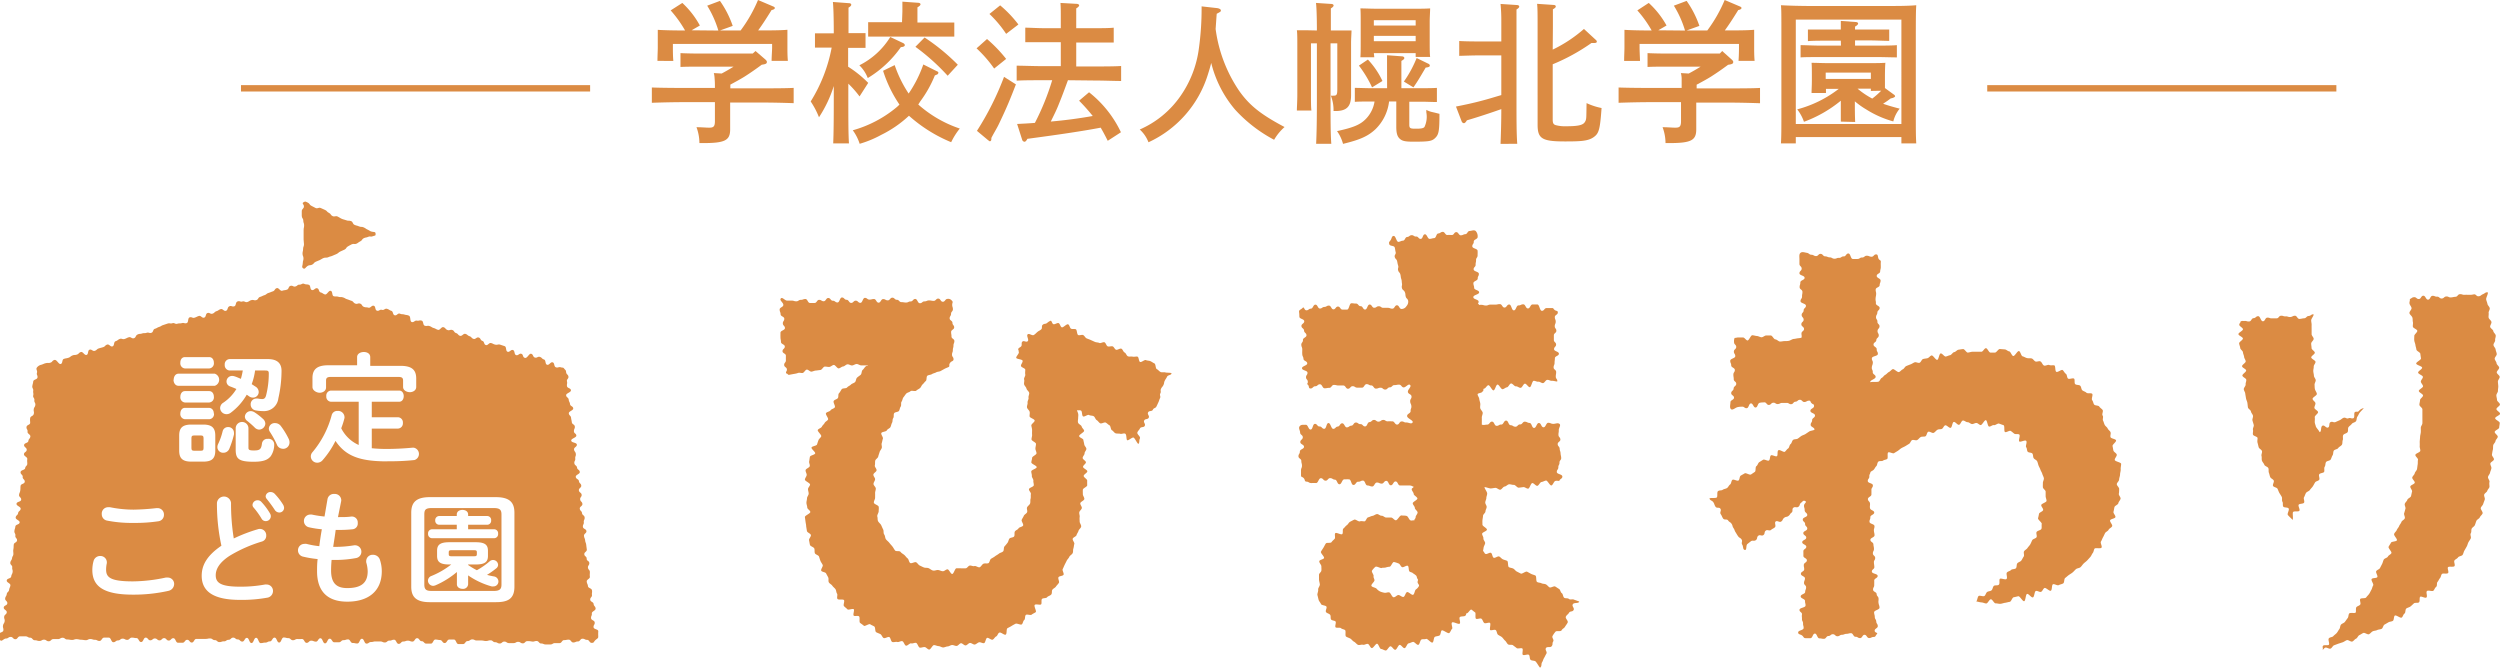
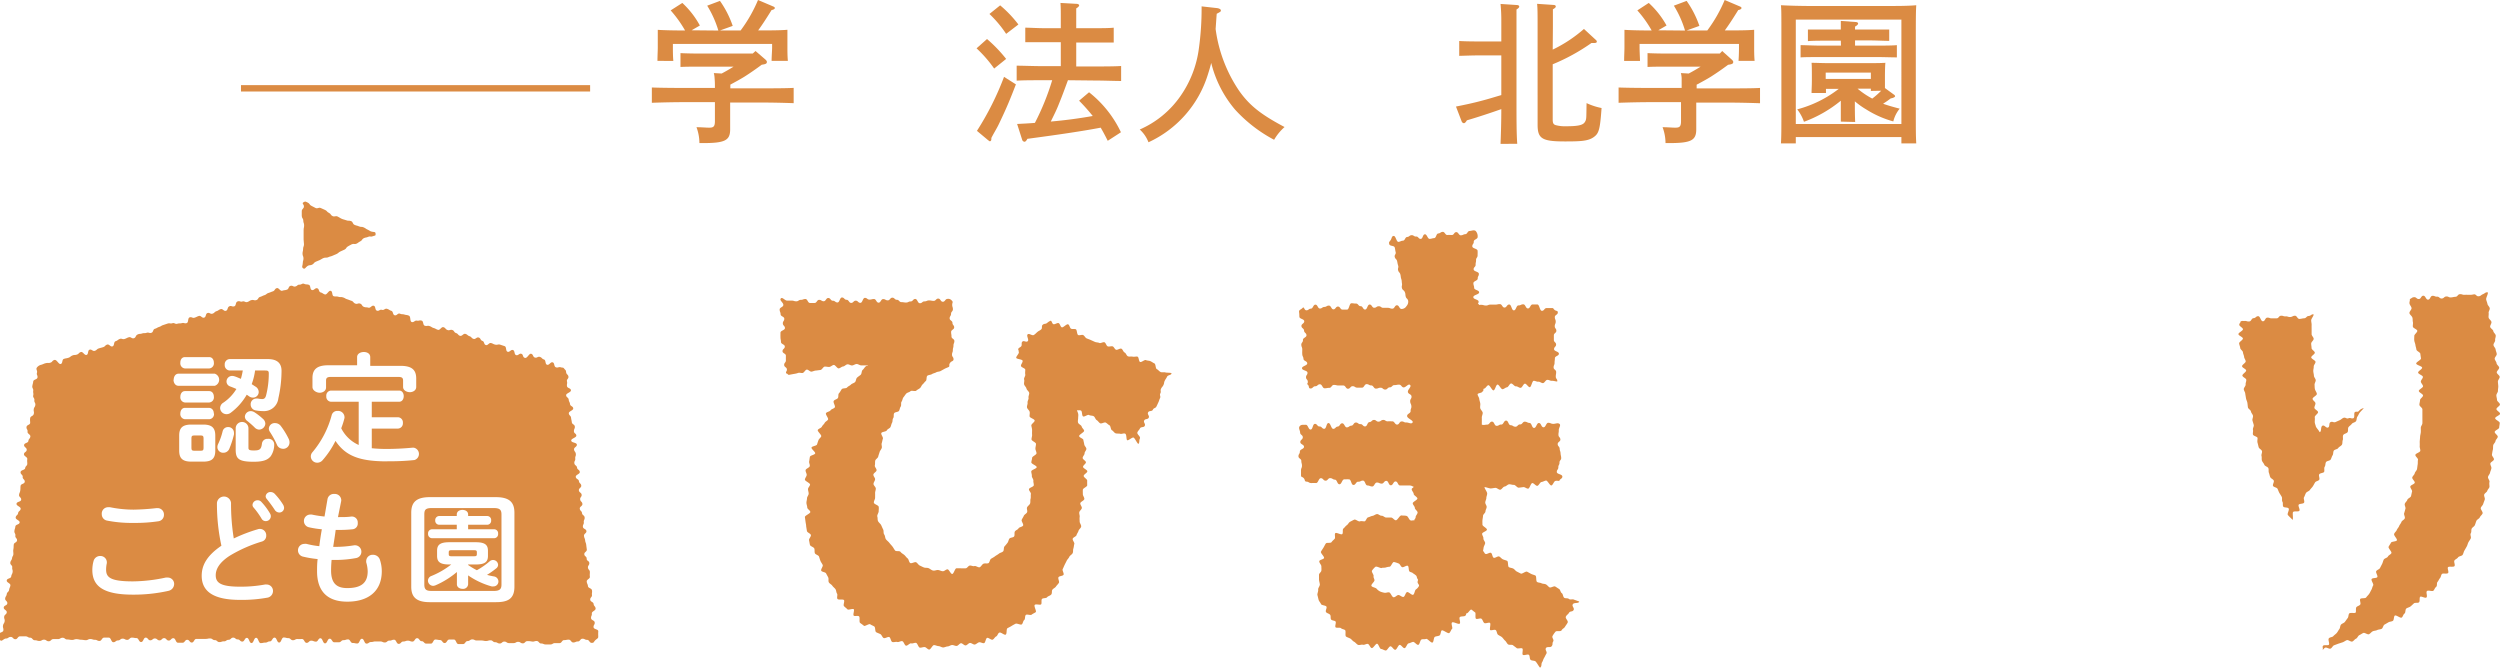
<svg xmlns="http://www.w3.org/2000/svg" viewBox="0 0 392.04 104.69">
  <g fill="#db8b43">
    <path class="cls-1" d="M118.48,8,120,9.31c.19.17.26.29.26.39,0,.26-.14.36-.81.45-.87.65-1.76,1.27-2.67,1.85-.74.46-1.49.86-2.25,1.27v.58h5.16c1.51,0,3.55,0,4.77-.07v2.4c-1.27-.05-3.31-.1-4.77-.1h-5.19V17.4c0,.43,0,1,0,1.83,0,.48,0,.84,0,1.05,0,1.75-.81,2.16-4.29,2.16h-.53a7.23,7.23,0,0,0-.46-2.49c.92,0,1.4.07,2,.07s.89-.12.89-1v-3H107c-1.32,0-3.48.05-4.78.1v-2.4c1.25.05,3.41.07,4.78.07h5.11c0-.51,0-1-.05-1.51a3.78,3.78,0,0,0-.12-.82l1.23.07c.62-.33,1.25-.69,1.87-1.08h-5c-1,0-2.42,0-3.33.05V8.33c.91.05,2.32.07,3.33.07h8Zm-5.83-3.21A16.22,16.22,0,0,0,110.9.89l2-.75a15.36,15.36,0,0,1,2,3.92l-2,.72h3.24A22.5,22.5,0,0,0,118.87,0l2.35,1c.19.07.29.17.29.26s-.15.27-.51.31c-1,1.61-1.53,2.4-2.11,3.2h.51c1.17,0,3,0,4.08-.1,0,.86,0,1.32,0,1.82v.94c0,.6,0,1.32.07,2.11H121c0-.69.08-1.56.08-2.11V6.89H105.52v.55c0,.55,0,1.42.07,2.11H103.1c0-.79.05-1.51.05-2.11V6.5c0-.5,0-.93,0-1.82,1.06.07,2.69.1,4.28.1a18.42,18.42,0,0,0-2.26-3.15L107,.46A13.76,13.76,0,0,1,109.75,4l-1.3.75Z" />
-     <path class="cls-1" d="M133,10.46A17.49,17.49,0,0,1,136.15,13l-1.36,2.12a16,16,0,0,0-1.76-2v2.37c0,3.15,0,5.48.1,7h-2.47c.07-1.56.09-3.91.09-7V13.49a19.67,19.67,0,0,1-2.32,4.9,12.75,12.75,0,0,0-1.3-2.48,24.58,24.58,0,0,0,3.29-8.45h-.72c-.63,0-1.39,0-1.9,0V5.23c.53,0,1.39,0,1.9,0h1.05c0-2.66-.07-4.32-.14-4.92l2.52.19c.22,0,.36.1.36.24s-.12.27-.43.46c0,.69,0,.81,0,4h.77c.51,0,1.37,0,1.9,0V7.51c-.51,0-1.25,0-1.9,0H133Zm11,5.93a18.81,18.81,0,0,0,6.51,3.77,10.48,10.48,0,0,0-1.35,2.14,23.11,23.11,0,0,1-6.62-4.15,17.85,17.85,0,0,1-4.35,3,16.66,16.66,0,0,1-3.38,1.4,7.32,7.32,0,0,0-1.08-2.12,18.48,18.48,0,0,0,6.86-3.6c.17-.14.31-.28.46-.43a20.27,20.27,0,0,1-2.57-5.3l1.82-.89a19.15,19.15,0,0,0,2.19,4.46,19.23,19.23,0,0,0,2.3-4.56l2,1c.32.15.36.17.36.29a.33.33,0,0,1-.21.29l-.34.14a18.37,18.37,0,0,1-2.28,4.06ZM141.51,6.7c.24.09.38.24.38.38s-.17.29-.62.31a17.12,17.12,0,0,1-5.19,4.85,5.59,5.59,0,0,0-1.32-2,12,12,0,0,0,4.85-4.44Zm0-4.9c0-.65,0-1.18,0-1.54l2.38.17c.29,0,.46.1.46.24s-.15.29-.48.48V3.53h2.93c.91,0,2.16,0,2.85,0V5.74c-.72,0-2.06,0-2.85,0H139c-.79,0-2.14,0-2.86,0V3.48c.7,0,1.95,0,2.86,0h2.45Zm3.48,4.08a31.94,31.94,0,0,1,5.21,4.27l-1.59,1.73a33.37,33.37,0,0,0-5.06-4.54Z" />
    <path class="cls-1" d="M154.78,6.12a22,22,0,0,1,3,3.12l-1.88,1.51a19.87,19.87,0,0,0-2.76-3.17Zm4.53,7.11c-.89,2.32-1.46,3.69-2.54,5.95-.29.62-.36.74-1,1.87-.12.24-.22.38-.31.6v.17c0,.19-.1.33-.22.33s-.14-.07-.34-.21l-1.7-1.42a45.11,45.11,0,0,0,4.25-8.47ZM156.84.84a18.41,18.41,0,0,1,2.86,3l-1.92,1.47a18,18,0,0,0-2.62-3.12Zm10.63,11.74c-.45,1.22-.89,2.44-1.39,3.65-.38,1-.84,1.89-1.3,2.83,2.19-.19,4.4-.48,6.58-.87a29.87,29.87,0,0,0-2.14-2.4l1.56-1.32a17.48,17.48,0,0,1,5,6.27l-2.07,1.34c-.38-.77-.74-1.44-1.1-2.06-2.91.55-6.48,1.08-11.5,1.75-.17.34-.33.46-.45.46a.43.43,0,0,1-.36-.29l-.8-2.5c.94-.05,1.85-.09,2.79-.17A39,39,0,0,0,165,12.58h-1.73c-1.24,0-2.8,0-3.84.07V10.3c1,0,2.6.07,3.84.07h3.08V6.62h-2.69c-.79,0-2.14,0-2.88,0V4.34c.72,0,1.94.08,2.88.08h2.69V2.66c0-1.08,0-1.39-.05-2.2l2.49.14c.27,0,.44.12.44.24s-.15.29-.46.48v3.1h3c.94,0,2.16,0,2.88-.08V6.67c-.74,0-2.09,0-2.88,0h-3v3.75H172c1.1,0,2.78,0,3.81-.07v2.35c-1,0-2.71-.07-3.81-.07Z" />
    <path class="cls-1" d="M190.85,1.27c.36.05.6.19.6.36s0,.19-.65.53c-.07.91-.12,1.68-.17,2.4a22.55,22.55,0,0,0,3.68,9.67c1.63,2.31,3.41,3.72,7.13,5.69a8.12,8.12,0,0,0-1.64,2,22.54,22.54,0,0,1-6.12-4.73,17.93,17.93,0,0,1-3.74-7.32c-.15.58-.31,1.15-.53,1.83a17.32,17.32,0,0,1-9.31,10.61,5.19,5.19,0,0,0-1.37-2A15.12,15.12,0,0,0,185.16,15,16.79,16.79,0,0,0,188,7.63,45.28,45.28,0,0,0,188.43,1Z" />
-     <path class="cls-1" d="M206.51,4.78c0-2.33-.07-3.77-.14-4.32l2.42.16c.2,0,.34.12.34.24s-.12.27-.43.46c0,.67,0,.82,0,3.46h1.52c.69,0,1.2,0,1.72,0,0,.41-.07,1.23-.07,2v5.61c0,.22,0,1.4,0,1.73s0,.67,0,.82c0,1.77-.69,2.47-2.44,2.47h-.31A6.22,6.22,0,0,0,208.7,15a3,3,0,0,0,.46,0c.45,0,.55-.17.55-1V6.79h-1.06v8.76c0,3.15,0,5.48.12,7h-2.38c.08-1.56.12-3.91.12-7V6.79h-.93v8c0,1.1,0,2,.07,2.54h-2.28c0-.55.07-1.37.07-2.54V6.86c0-.76,0-1.68-.07-2.11.53,0,1,0,1.73,0Zm11,5.44c0-.67,0-1.2,0-1.56l2.28.17c.28,0,.43.12.43.27s-.12.26-.46.45c0,1.06,0,3.2,0,4.28h3.19c.7,0,1.7,0,2.38-.05V16c-.68,0-1.68-.05-2.38-.05H221v3.58c0,.55.12.65.87.65h.31c.67,0,1.05-.07,1.2-.27a3.75,3.75,0,0,0,.29-2.3l0-.38a3.62,3.62,0,0,0,1,.36c.7.16.82.21,1.06.26,0,2.74-.12,3.24-.65,3.77s-1,.6-3.46.6c-1.22,0-1.7-.1-2.08-.43s-.58-.8-.58-1.9V15.91h-1.13a7.28,7.28,0,0,1-2.13,4.35c-1.18,1.1-2.4,1.65-5.09,2.3a6.36,6.36,0,0,0-.94-2c2.57-.56,3.63-1,4.51-1.9a5,5,0,0,0,1.37-2.74h-.69c-.73,0-1.73,0-2.4.05V13.78c.67,0,1.67.05,2.4.05h2.66Zm-3-.88a12.76,12.76,0,0,1,2.28,3.36l-1.63,1a18,18,0,0,0-2.06-3.41Zm1-.36h-2.18c.05-.56.05-1.37.05-2.55v-3c0-.74,0-1.68-.05-2.11.84,0,1.56.05,2.64.05h5.64c1.08,0,1.82,0,2.66-.05,0,.43-.07,1.37-.07,2.11V6.43c0,1.13,0,2,.07,2.5H222v-.6h-6.56ZM222,3.17h-6.56V4H222Zm0,2.45h-6.56v.84H222Zm-1.85,7.17a17.82,17.82,0,0,0,2-3.69L224,10a.34.34,0,0,1,.22.29c0,.17-.19.26-.65.31-1.13,1.92-1.22,2.07-1.92,3.1Z" />
    <path class="cls-1" d="M235.31,22.56c.07-1.82.12-3.62.12-5.45-1.68.6-3.82,1.3-5.4,1.76-.19.33-.34.45-.48.45a.44.44,0,0,1-.34-.29l-.89-2.32c1.37-.27,2.72-.56,4.06-.92,1-.26,2-.57,3.05-.88V8.69h-3.72c-.79,0-2.14.05-2.88.07V6.43c.72.05,1.94.07,2.88.07h3.72c0-1,0-2.06,0-3.09a26.38,26.38,0,0,0-.12-2.79l2.6.17c.19,0,.33.12.33.24s-.12.27-.43.46c0,.84,0,1.58,0,6.19v7.87c0,3.15,0,5.48.12,7Zm8.18-14.78a21.58,21.58,0,0,0,4.9-3.24l1.82,1.68a.44.44,0,0,1,.2.31c0,.14-.15.21-.36.21l-.48,0a31,31,0,0,1-6.08,3.34v8.69c0,.6.15.79.58.88a5.47,5.47,0,0,0,1.49.15c1.89,0,2.64-.17,2.95-.63s.24-.64.29-3a10.29,10.29,0,0,0,2.35.77c-.24,3.39-.41,4-1.27,4.59s-2,.65-4.47.65c-3.62,0-4.29-.44-4.29-2.64V4.2c0-1.9,0-2.95-.08-3.6l2.52.17c.27,0,.41.09.41.24s-.12.26-.45.45c0,.46,0,1.16,0,2.74Z" />
    <path class="cls-1" d="M270.07,8l1.47,1.32c.19.17.26.29.26.39,0,.26-.14.36-.81.45-.87.65-1.76,1.27-2.67,1.85-.74.46-1.49.86-2.26,1.27v.58h5.16c1.52,0,3.56,0,4.78-.07v2.4c-1.27-.05-3.31-.1-4.78-.1H266V17.4c0,.43,0,1,0,1.83,0,.48,0,.84,0,1.05,0,1.75-.81,2.16-4.29,2.16h-.53a7.23,7.23,0,0,0-.46-2.49c.91,0,1.39.07,2,.07s.89-.12.89-1v-3H258.6c-1.32,0-3.48.05-4.78.1v-2.4c1.25.05,3.41.07,4.78.07h5.11c0-.51,0-1,0-1.51a3.78,3.78,0,0,0-.12-.82l1.23.07c.62-.33,1.25-.69,1.87-1.08h-5c-1,0-2.42,0-3.33.05V8.33c.91.05,2.32.07,3.33.07h8Zm-5.83-3.21A16.22,16.22,0,0,0,262.49.89l2-.75a15.36,15.36,0,0,1,2,3.92l-2,.72h3.24A22.5,22.5,0,0,0,270.46,0l2.35,1c.19.07.29.17.29.26s-.15.27-.51.31c-1,1.61-1.53,2.4-2.11,3.2H271c1.17,0,3,0,4.08-.1,0,.86,0,1.32,0,1.82v.94c0,.6,0,1.32.07,2.11h-2.52c.05-.69.07-1.56.07-2.11V6.89H257.11v.55c0,.55.05,1.42.07,2.11h-2.49c0-.79.05-1.51.05-2.11V6.5c0-.5,0-.93,0-1.82,1.06.07,2.69.1,4.27.1a17.92,17.92,0,0,0-2.25-3.15L258.55.46A13.76,13.76,0,0,1,261.34,4l-1.3.75Z" />
    <path class="cls-1" d="M281.61,22.49h-2.33c.07-1.15.07-1.94.07-5.66V6.24c0-4.44,0-4.61-.07-5.42,1.27.07,3.15.12,4.78.12h11.66c1.64,0,3.51,0,4.78-.12-.05.86-.07,1.34-.07,5.42V16.83c0,3.64,0,4.44.07,5.66h-2.33v-1H281.61ZM298.17,3.07H281.61V19.44h16.56Zm-9.5,16c0-1.08,0-2.18,0-3.28a19.82,19.82,0,0,1-5.78,3.31,6.56,6.56,0,0,0-1.06-1.95,18.28,18.28,0,0,0,6.51-3.21h-2v.64h-2.26c0-.48.05-1.08.05-2v-.6c0-.76,0-1.7-.05-2.13.84,0,1.56.05,2.64.05H293c1.08,0,1.8,0,2.66-.05-.05.43-.07,1.37-.07,2.13v.6c0,.41,0,.82,0,1.23l1.37,1c.14.09.22.19.22.28s-.2.27-.68.34c-.45.34-.55.41-1.2.84.75.27,1.59.51,2.6.77a5.06,5.06,0,0,0-1,2,15.66,15.66,0,0,1-4.23-1.87,12.6,12.6,0,0,1-1.8-1.28c0,1.08,0,2.16.05,3.24Zm0-12.69h-2.47c-.62,0-2,0-2.69.07V4.63c.68,0,2,0,2.69,0h2.47c0-.58,0-1,0-1.35l2.26.17c.29,0,.45.1.45.24s-.14.29-.48.48v.46h2.5c.89,0,2.11,0,2.86,0V6.41c-.72,0-2.07-.07-2.86-.07h-2.5v.81h3.68c.93,0,2.16,0,2.88-.07V9c-.75,0-2.09-.05-2.88-.05h-9.34c-.79,0-2.14,0-2.88.05V7.08c.72,0,2,.07,2.88.07h3.45Zm4.71,5h-7.08v1h7.08Zm0,2.88V13.9h-2.09a13,13,0,0,0,2.31,1.56A13.12,13.12,0,0,0,295,14.23Z" />
    <path class="cls-1" d="M183.71,58.52c0,.35-.55.24-.7.56s-.19.29-.35.61-.06.36-.21.68-.23.28-.38.59.05.42-.11.73.1.44-.05.75-.11.34-.26.66-.14.32-.3.64-.41.19-.56.51-.59.1-.75.42.25.52.1.83-.55.13-.71.44.24.51.09.83-.6.1-.76.42-.24.27-.39.59.54.65.38,1,0,.59-.24.84c-.2-.11-.54-.91-.75-1s-.84.53-1,.41-.07-.84-.28-1-.58.07-.79,0-.56,0-.77-.09-.34-.36-.55-.47-.18-.67-.39-.78-.37-.31-.58-.42-.66.22-.87.11-.34-.38-.55-.5-.27-.51-.49-.62-.5-.06-.71-.18-.71.33-.93.22-.12-.8-.33-.91-.42,0-.64-.07c.07.23.13.31.19.54s0,.48,0,.71-.09.5,0,.73.51.37.56.6.34.41.38.64-.81.61-.78.85.63.37.66.6.11.46.14.7.3.44.33.67-.29.5-.28.73-.31.49-.3.73.5.44.51.67-.46.48-.45.72.67.46.67.7-.57.48-.57.72.56.5.55.74,0,.49,0,.73-.66.45-.68.69,0,.48,0,.72.26.51.23.75-.6.42-.63.66.27.52.24.75-.36.43-.4.67.1.5.06.74,0,.49,0,.72.29.56.23.8-.35.41-.41.64-.25.44-.31.67-.53.34-.6.57.32.61.25.83-.07.49-.15.72,0,.51-.12.73-.43.35-.52.57-.31.39-.41.61-.22.43-.32.64-.19.45-.3.66.24.68.13.89-.67.18-.79.39.18.68.06.88-.33.38-.46.58-.42.3-.56.5,0,.56-.19.76-.5.23-.64.42-.65.09-.8.27,0,.66-.13.83-.81-.09-1,.09.32,1,.15,1.14-.45.23-.63.39-.74-.11-.92.05-.07.65-.26.8-.19.54-.38.68-.76-.22-1-.09-.42.22-.62.35-.41.22-.62.34-.06.85-.27,1-.75-.41-1-.31-.28.5-.5.6-.34.42-.56.51-.65-.36-.87-.28-.25.75-.47.82-.57-.19-.79-.13-.42.29-.65.35-.55-.28-.79-.24-.41.34-.65.38-.53-.38-.76-.34-.42.4-.66.42-.48-.15-.72-.14-.46.21-.7.22-.46.16-.7.16-.48-.2-.72-.21-.47-.15-.71-.16-.53.72-.77.7-.46-.37-.7-.39-.51.12-.75.09-.37-.71-.61-.75-.51.14-.75.08-.59.42-.82.36-.34-.63-.57-.7-.57.19-.79.12-.56.09-.79,0-.25-.68-.47-.77-.66.26-.88.15-.3-.5-.51-.61-.45-.18-.66-.3-.1-.77-.3-.9-.43-.2-.63-.34-.85.37-1,.23-.4-.3-.59-.45,0-.8-.15-1-.66,0-.84-.13.12-.82,0-1-.86.16-1,0-.38-.32-.54-.5.13-.75,0-.94-.81,0-1-.17.05-.65-.09-.85-.11-.5-.25-.7-.36-.34-.49-.54-.41-.31-.54-.52,0-.56-.1-.77-.23-.42-.34-.64-.66-.21-.76-.43.33-.68.23-.9-.26-.41-.35-.63-.15-.45-.23-.68-.57-.31-.65-.54,0-.5-.09-.73-.62-.33-.68-.57-.09-.49-.14-.72.34-.58.29-.82-.57-.38-.62-.62l-.12-.73c0-.24-.07-.49-.1-.73s-.07-.49-.1-.73.87-.56.85-.81-.47-.44-.48-.69-.12-.48-.13-.72.09-.49.09-.73.25-.48.26-.72-.11-.49-.1-.73.3-.46.32-.7-.83-.55-.81-.79.25-.47.28-.7-.21-.53-.17-.77.6-.39.65-.63-.14-.52-.09-.75.06-.49.12-.72.76-.3.82-.53-.64-.69-.57-.92.78-.25.86-.48.14-.45.23-.68.34-.37.43-.59-.63-.79-.54-1,.54-.3.64-.52.33-.37.44-.59.42-.32.53-.53-.44-.79-.32-1,.59-.24.72-.45.53-.25.66-.46-.3-.77-.17-1,.51-.25.65-.46,0-.57.19-.77.27-.43.42-.62.69-.08.84-.27.43-.27.6-.45.47-.22.64-.39.14-.53.32-.7.39-.29.57-.45.12-.6.31-.76.3-.41.49-.56.17,0,.37-.15c-.24,0-.12,0-.36,0s-.48,0-.72,0-.5-.23-.73-.22-.47.21-.7.23-.5-.2-.73-.18-.46.32-.69.34-.46.28-.69.3-.54-.56-.77-.54-.46.29-.7.31-.49-.07-.72-.05-.43.5-.67.53l-.7.09c-.24,0-.46.14-.7.17s-.52-.35-.75-.32-.42.5-.65.53-.5-.09-.73,0-.46.12-.69.16-.47.09-.69.13-.23-.24-.46-.21c-.12-.34.12-.27.11-.63s-.42-.35-.43-.71.28-.37.27-.73,0-.36,0-.72-.53-.35-.53-.71.37-.37.36-.73-.59-.35-.6-.71-.07-.36-.08-.73,0-.36,0-.72.71-.38.7-.74-.32-.36-.33-.72.23-.37.23-.73-.57-.35-.58-.71-.14-.36-.15-.73.58-.37.58-.74-.65-.71-.4-1,.62.33,1,.33.36,0,.72,0,.35.11.71.11.36-.23.72-.23.35-.13.71-.13.36.62.72.62h.72c.36,0,.36-.49.72-.49s.36.22.71.22.36-.51.72-.51.36.43.72.43.36.27.72.27.35-.78.71-.78.36.36.72.36.36.49.72.49.36-.35.72-.35.36.34.72.34.36-.78.72-.78.35.27.71.27.36-.09.71-.09.36.57.72.57.36-.56.72-.56.36.2.72.2.36-.42.72-.42.35.33.71.33.36.37.72.37.36.06.72.06.36-.17.72-.17.36-.39.72-.39.36.67.73.67.36-.29.72-.29.36-.15.72-.15.36.07.72.07.36-.36.72-.36.36.5.72.5.37-.45.73-.45a.7.7,0,0,1,.67.27c.26.25.06.3.06.65s.11.36.11.71-.29.36-.29.71-.22.36-.22.71.44.36.44.71.27.36.27.71-.48.36-.48.72.06.35.06.71.45.36.45.71-.14.36-.14.71-.1.36-.1.72-.13.35-.13.71.24.36.24.72-.46.28-.55.62c-.22.1,0,.49-.21.59s-.44.18-.65.29l-.61.34c-.21.12-.5.09-.7.21s-.48.15-.67.28-.52.11-.71.25-.07.69-.26.84-.3.36-.48.51-.24.43-.42.59-.41.23-.58.4-.74-.08-.91.09-.5.2-.66.37-.29.4-.44.58-.16.5-.3.69,0,.59-.14.78-.14.48-.27.67-.62.16-.75.36,0,.56-.15.77-.06.51-.18.72-.14.46-.25.68-.47.3-.57.52-.76.2-.86.42.32.66.24.89-.1.47-.18.7.08.53,0,.76-.28.42-.34.65-.16.45-.21.69-.42.41-.47.65,0,.49-.06.73.29.52.27.77-.48.43-.5.68.29.5.27.74-.25.48-.25.72.36.48.36.73-.12.48-.11.72,0,.49,0,.73-.23.53-.19.77.7.38.75.62,0,.49,0,.73-.29.59-.21.83,0,.51.13.74.38.39.48.61.2.46.31.68,0,.55.16.77.12.52.26.73.38.36.53.56.33.38.49.58.27.45.43.64.68,0,.85.22.39.31.58.47.32.39.52.54.21.6.42.73.71-.23.93-.11.34.41.57.51.44.23.68.31.5,0,.74.12.44.32.69.36.52-.12.77-.09.48.18.73.19.49-.3.73-.3.5.74.74.73.43-.87.66-.89.48,0,.71,0,.49,0,.73,0,.39-.35.62-.42.53.15.76.07.62.28.84.18.35-.43.57-.54.57,0,.78-.09.22-.57.43-.7.42-.23.61-.38.42-.25.61-.41.49-.19.66-.36.06-.61.23-.79.31-.36.46-.55.16-.47.3-.66.61-.15.74-.35,0-.56.12-.77.46-.28.57-.49.62-.23.72-.45-.31-.67-.22-.89.24-.41.33-.63.44-.35.52-.58-.11-.53,0-.76.4-.38.47-.61,0-.49.07-.72,0-.49.05-.73-.34-.54-.3-.78.72-.36.75-.6-.09-.49-.06-.73-.26-.5-.24-.74-.1-.48-.09-.72.84-.42.85-.66-.85-.51-.84-.75.11-.47.12-.71.69-.47.69-.72-.17-.49-.17-.73.09-.5.09-.74-.69-.46-.7-.7.11-.49.09-.74,0-.48,0-.72-.09-.48-.12-.72.55-.55.52-.79-.76-.4-.79-.64.07-.5,0-.74-.37-.43-.41-.67.13-.51.09-.75.2-.53.15-.77.15-.53.1-.77-.37-.42-.42-.66-.31-.43-.37-.66.08-.52,0-.76.23-.55.18-.79,0-.52,0-.75-.61-.35-.67-.58.32-.6.25-.84-1-.23-1-.47.48-.65.41-.89,0-.22-.12-.45c.19-.29.18-.17.44-.39s0-.57.24-.79.57.16.83-.06-.26-.86,0-1.08.7.3,1,.08.26-.23.52-.45.32-.17.58-.39,0-.53.27-.75.41-.06.68-.28a1.82,1.82,0,0,1,.56-.35c.21.09.19.44.41.54s.61-.25.83-.16.27.57.49.66.76-.57,1-.47.25.59.47.69.52,0,.73.08.16.81.38.91.56-.09.77,0,.33.42.55.52.44.16.65.26l.64.29c.22.1.49.07.7.17s.61-.2.82-.1.28.54.49.63.54-.05.76,0,.32.43.54.53.63-.26.85-.16.29.5.51.6.29.49.51.59.53,0,.75.06.54-.06.76,0,.18.73.4.83.7-.39.92-.29.49.07.71.17.4.25.62.35.16.79.37.89.37.34.59.45.54,0,.75.07S183.49,58.42,183.71,58.52Z" />
    <path class="cls-1" d="M247.65,94.33c-.08.36-.79.1-1,.42s.3.6.11.92-.52.11-.71.42-.29.25-.48.57.43.68.25,1-.21.31-.4.62-.33.23-.52.54-.79,0-1,.27-.23.29-.42.61.27.59.08.9,0,.41-.22.72-.72,0-.91.31.25.58.06.89-.16.33-.35.65-.12.36-.31.67,0,.62-.32.86c-.19-.16-.55-.87-.74-1s-.57-.07-.75-.23-.09-.63-.27-.78-.76.14-.94,0,.1-.87-.09-1-.7.09-.88-.06-.39-.29-.57-.44-.62,0-.8-.16-.28-.43-.46-.58-.31-.39-.49-.54-.43-.24-.61-.38-.17-.58-.35-.72-.68.09-.86,0,.14-1-.05-1.13-.72.17-.91,0-.23-.51-.42-.65-.66.11-.85,0,0-.91-.15-1-.38-.31-.57-.43-.57.68-.77.56c-.13.2,0,.17-.17.37s-.73.06-.89.25.16.79,0,1-1-.33-1.21-.17.15.88,0,1-.25.51-.44.66-1-.54-1.18-.41-.14.67-.35.79-.5.1-.72.21-.16.81-.39.9-.78-.66-1-.57-.48,0-.71.09-.27.78-.51.84-.6-.51-.84-.46-.44.19-.68.23-.39.72-.63.75-.53-.53-.77-.51-.45.77-.7.77-.5-.55-.74-.55-.51.67-.74.66-.49-.22-.73-.24-.4-.79-.63-.82-.6.72-.84.68-.37-.59-.6-.65-.55.2-.78.13-.58.12-.8,0-.39-.38-.6-.48-.37-.37-.58-.49-.46-.18-.66-.31,0-.84-.15-1-.46-.14-.64-.31-.69,0-.85-.14.1-.7,0-.89-.57-.15-.71-.34,0-.53-.16-.74-.54-.23-.65-.45.18-.6.08-.82-.77-.19-.86-.42-.3-.41-.37-.65-.11-.49-.18-.72.15-.61.11-.88.29-.57.26-.84-.13-.53-.13-.79,0-.47,0-.7.34-.42.37-.65,0-.46,0-.69-.39-.58-.32-.81.66-.26.74-.48-.59-.78-.48-1,.27-.43.39-.63.23-.45.37-.65.75,0,.9-.22.32-.33.48-.51-.06-.73.11-.89.9.3,1.08.15,0-.74.19-.88.32-.38.52-.51.32-.44.53-.55.44-.24.65-.33.66.35.88.27.5,0,.72,0,.33-.58.57-.63.45-.2.68-.23.46-.25.7-.28.5.28.74.26.47.28.71.28.51,0,.77,0,.47.39.73.43.64-.8.9-.76.55,0,.81.08.38.63.63.7.33-.06.58,0c0-.25.21-.27.2-.5s.32-.51.31-.75-.43-.48-.43-.71-.32-.49-.33-.72.74-.53.73-.76-.58-.49-.58-.71-.31-.51-.31-.73.29-.21.29-.41c-.35-.11-.27-.17-.64-.19l-.73,0c-.37,0-.37,0-.74,0s-.33-.61-.7-.63-.39.61-.76.6-.33-.68-.7-.69-.38.45-.75.43-.35-.16-.72-.17-.4.64-.76.62-.36-.14-.73-.16-.33-.75-.7-.76-.37.19-.74.17-.39.52-.76.51-.33-.86-.69-.88-.37,0-.74,0-.4.79-.77.77-.34-.7-.7-.72-.36-.22-.73-.24-.39.42-.75.4-.35-.38-.72-.39-.41.78-.77.76-.38,0-.75,0-.36-.2-.73-.22-.19-.28-.45-.55-.42-.1-.42-.47,0-.37,0-.74.15-.37.15-.74-.1-.37-.1-.74-.45-.37-.45-.74.23-.37.22-.74.66-.38.65-.75-.58-.37-.58-.74.39-.38.39-.75-.41-.37-.42-.74-.31-.7-.06-1,.58-.19.94-.22.41.77.77.75.3-.86.66-.89.38.43.74.41.38.38.74.36.3-.88.65-.9.42.93.77.91.34-.33.69-.36.33-.49.69-.51.4.66.75.64.35-.25.7-.27.33-.47.69-.49.37.27.73.25.38.38.74.36.32-.65.68-.68.34-.32.69-.34.38.29.74.27.35-.24.7-.27.38.24.74.22.35,0,.71,0,.4.53.76.51.33-.47.69-.49.37.18.73.16.81.32,1,0-.84-.61-.86-1,.57-.42.55-.8.15-.39.12-.76-.17-.37-.19-.75.24-.4.21-.78-.55-.34-.57-.72.62-.81.35-1.07-.66.38-1,.38-.36-.43-.73-.43-.36.07-.73.07-.36.35-.72.35-.36.35-.72.35-.37-.29-.73-.29-.37.14-.73.14-.37-.5-.73-.5-.37-.2-.73-.2-.37.55-.73.55-.36,0-.73,0-.37-.23-.73-.23-.37.4-.73.4-.37-.51-.73-.51h-.74c-.36,0-.36-.09-.73-.09s-.37.46-.73.46-.37.07-.73.07-.37-.63-.74-.63-.37.31-.73.31-.37.35-.74.35-.16-.35-.43-.6,0,0,0-.42-.26-.35-.28-.72.25-.38.23-.74-.84-.33-.86-.69.84-.41.82-.78-.57-.34-.59-.7-.17-.36-.19-.73,0-.37,0-.74-.13-.36-.15-.72.28-.39.26-.76.57-.39.55-.76-.36-.35-.38-.72-.39-.35-.41-.71.46-.39.44-.76-.74-.34-.76-.7,0-.37-.05-.74.32-.37.56-.65.23.38.59.38.35-.25.7-.26.35-.62.71-.63.36.61.71.61.35-.24.7-.25.35-.21.71-.21.36.59.71.59.35-.44.71-.44.36.48.71.48.36,0,.71,0,.35-1,.7-1,.36.06.71.05.36.42.72.41.36.54.71.53.35-.79.71-.79.36.52.72.51.35-.24.71-.24.35.25.71.25.36,0,.71,0,.36.14.72.13.35-.53.71-.53.36.58.72.58a.89.89,0,0,0,.77-.45,1,1,0,0,0,.26-.85c-.09-.35-.29-.3-.38-.64s0-.36-.14-.7-.36-.28-.45-.63.06-.38,0-.73,0-.36-.11-.71-.05-.35-.14-.7-.26-.3-.35-.65.11-.4,0-.75-.08-.35-.16-.69-.28-.3-.37-.65.23-.42.14-.77-.05-.36-.14-.71-.77-.18-.86-.53,0-.33.21-.63.14-.63.48-.66.43,1,.78.93.33-.16.68-.19.31-.55.66-.58.33-.25.68-.28.37.24.72.21.38.4.73.37.29-.69.64-.72.42.75.77.72.34-.09.69-.12.3-.7.65-.73.33-.22.68-.25.4.52.75.49.35,0,.7,0,.32-.42.67-.45.4.52.75.5.34-.15.69-.18.32-.48.67-.5.68-.21.95,0a1.24,1.24,0,0,1,.31.94c0,.36-.63.38-.61.74s-.24.37-.23.73.81.34.83.7,0,.36,0,.72-.25.37-.24.73-.08.37-.07.73-.33.37-.31.73.81.34.82.7-.19.37-.18.73-.69.39-.68.75.11.36.12.72.77.34.78.7-.92.39-.91.76.82.34.83.7-.24.15,0,.4,0,.09.4.1.36.1.73.11.37-.15.73-.14h.74c.36,0,.36-.08.73-.08s.36.53.72.54.38-.49.75-.48.35.91.72.92.37-.79.74-.78.37-.17.74-.17.36.64.73.65.37-.63.74-.63.37,0,.73,0,.36,1,.73,1,.37-.43.74-.43.37,0,.74,0,.21,0,.47.26.54.08.54.44-.47.36-.47.72.14.35.14.71-.15.36-.15.72.25.35.25.71-.39.36-.39.72,0,.36,0,.72.35.36.35.72-.32.36-.32.72.76.36.76.72-.63.35-.63.71-.05.36-.05.72-.15.36-.15.72.4.36.4.72-.06.37-.06.73.32.41.22.76c-.22,0-.58-.13-.83-.11s-.48-.17-.73-.15-.42.49-.66.51-.5-.25-.74-.22-.49-.16-.73-.14-.37,1-.61,1-.53-.58-.77-.55-.41.62-.65.65-.5-.26-.74-.23-.53-.47-.77-.45-.41.57-.65.6-.44.27-.68.3-.56-.75-.8-.73-.38.88-.62.91-.57-.83-.81-.81-.42.5-.66.53,0,.43-.29.46c0,.25-.76.22-.74.45s.24.48.26.71.13.49.16.73-.06.5,0,.74.36.47.38.7-.15.52-.14.75,0,.88,0,1.11c.34.12.48,0,.85,0s.39-.49.76-.47.34.64.7.66.38-.22.74-.2.4-.64.77-.62.33.7.7.72.36.22.73.24.38-.38.75-.36.39-.45.76-.43.36.18.73.2.33.77.7.78.4-.79.77-.77.34.65.71.67.4-.73.77-.71.36.15.73.17.71-.21,1,0-.11.61-.1,1-.06.36-.05.73.28.35.3.71-.43.38-.42.74.29.35.31.72.12.36.14.72.08.36.1.72-.28.37-.27.74-.19.37-.18.73-.25.38-.24.74.85.33.87.7-.38.35-.48.7c-.25,0-.37-.06-.61,0s-.39.67-.63.71-.61-.8-.84-.77-.47.2-.71.23-.42.57-.66.6-.55-.46-.79-.43-.4.85-.64.87-.52-.27-.76-.24-.48.07-.72.09-.54-.46-.77-.44-.5-.11-.74-.09-.46.33-.7.35-.46.48-.69.5-.51-.3-.75-.29-.48.08-.72.09-.75-.21-1-.21c0,.24.42.73.42,1s-.13.47-.13.7-.16.47-.17.71.23.47.22.71-.18.46-.19.7-.37.44-.38.68-.07.46-.09.69,0,.48,0,.71.73.54.7.78-.73.4-.75.63.23.5.2.74.3.52.27.75-.21.46-.24.69-.06.31-.09.55c.21.09.17.34.39.44s.63-.27.85-.17.21.67.43.77.65-.3.86-.2.36.34.57.44.45.14.67.24.08.89.29,1,.47.11.68.22.34.35.55.46l.63.32c.21.11.74-.4,1-.29l.62.34c.21.11.46.15.67.26s.06.86.26,1,.48.1.69.21.5.07.71.18.35.34.55.46.69-.25.9-.13.39.26.6.38.23.54.43.66.19.62.4.74.51,0,.72.17.57,0,.77.1Zm-26.59-4.69c-.21-.13-.09-.8-.3-.91s-.67.3-.89.21-.33-.53-.56-.58a4,4,0,0,0-.72-.23c-.24,0-.43.71-.67.74a2.54,2.54,0,0,0-.61.12c-.23.07-.44,0-.63.08s-.8-.33-1-.18a2.72,2.72,0,0,0-.53.6c-.11.2.3.63.25.86s.13.4.14.64-.55.64-.48.87.65.27.81.46a1.77,1.77,0,0,0,.54.43,3,3,0,0,0,.68.2c.23.06.46-.09.73-.06s.45.77.73.77.48-.33.73-.35.56.35.8.3.33-.69.57-.76.73.52.95.42.25-.7.43-.83a1.5,1.5,0,0,0,.47-.51c.13-.21-.2-.4-.2-.65s.15-.29,0-.49-.08-.37-.24-.54a3.39,3.39,0,0,0-.5-.36C221.49,89.76,221.26,89.77,221.06,89.64Z" />
-     <path class="cls-1" d="M331.63,72.13c.06.26,1,.36,1,.62s-.09.57-.07.84-.1.55-.1.81-.14.53-.15.8-.35.48-.36.72.38.51.37.76,0,.49-.05.74.31.54.27.78-.31.47-.35.71-.55.38-.61.62-.08.48-.15.72.37.62.3.85-.75.27-.83.5.42.69.32.92-.46.34-.56.56-.45.32-.56.54-.2.44-.32.65-.19.46-.32.66.23.75.09.95-.93,0-1.07.14-.14.5-.3.7-.22.44-.39.63l-.49.54c-.17.18-.38.31-.56.49s-.29.39-.48.56-.52.15-.71.31-.33.35-.52.51-.4.27-.6.41-.37.32-.57.46-.11.72-.31.85-.49.16-.71.28-.7-.25-.91-.13-.1.87-.32,1-.78-.52-1-.42-.31.51-.54.6-.59-.22-.82-.13-.21.9-.45,1-.68-.61-.92-.54-.22,1.09-.46,1.14-.68-.83-.92-.78-.46.12-.71.16-.39.69-.63.72-.49.12-.73.15-.49.14-.73.16-.5-.08-.75-.07-.5-.65-.75-.64-.49.67-.73.66-.49-.16-.74-.17-.59-.13-.83-.15c.19-.14.19-.71.38-.85s.71.12.9,0,.24-.47.42-.62.53-.12.71-.28.18-.53.36-.69.61,0,.79-.2,0-.73.15-.9.89.22,1.06,0-.12-.8.05-1,.48-.21.64-.39.61-.1.77-.28.07-.58.22-.77.48-.24.62-.43.24-.44.38-.63-.07-.63.06-.83.4-.31.53-.51.32-.37.44-.58.2-.44.31-.65.58-.26.68-.48-.11-.58,0-.8.68-.27.76-.5,0-.53.05-.76-.64-.68-.58-.91.11-.45.15-.68.62-.37.65-.61-.32-.52-.3-.76.82-.42.83-.66-.14-.5-.14-.74,0-.48,0-.71-.41-.45-.43-.68,0-.47,0-.7.2-.52.15-.75-.19-.45-.25-.67-.22-.43-.29-.65-.21-.43-.29-.64-.12-.46-.22-.67-.43-.3-.55-.5-.06-.5-.19-.7-.61-.12-.75-.31-.08-.51-.23-.69.19-.8,0-1-.91.25-1.08.09.19-.93,0-1.08-.6,0-.79-.14-.36-.31-.56-.43-.68.28-.89.17,0-1-.25-1.08-.46-.16-.68-.24-.6.3-.82.24-.53.28-.76.22-.28-1-.51-1-.58.8-.81.77-.42-.32-.65-.33-.46.18-.69.17-.46-.3-.7-.29-.5-.29-.74-.26-.37.63-.61.67-.58-.51-.82-.45-.25.86-.49.92-.62-.46-.85-.39-.32.49-.55.57-.47,0-.69.14-.35.37-.57.47-.63-.27-.85-.17-.23.61-.44.71-.52,0-.74.12-.34.36-.56.47-.57-.09-.78,0-.28.47-.48.59-.39.24-.59.36-.42.2-.62.32-.36.29-.56.42-.39.23-.58.36-.75-.24-.93-.11,0,.85-.14,1-.48.14-.66.28-.58,0-.76.18-.14.55-.31.7-.25.41-.42.57-.33.18-.49.35c-.05.35-.2.33-.18.69s-.26.36-.24.72.79.31.8.67-.24.37-.23.72,0,.36,0,.71-.57.39-.55.74.31.34.33.7-.06.36,0,.71.64.33.66.68-.63.39-.61.74-.15.37-.13.72.76.32.78.67-.11.37-.09.72.09.35.1.71-.67.39-.65.74.45.34.47.69.08.36.09.71-.18.36-.17.72.34.33.36.69-.22.36-.2.72.05.35.07.71-.41.37-.39.73.89.31.91.67-.55.38-.54.74,0,.35,0,.71-.2.36-.18.72.54.33.56.69.28.34.3.7-.06.36,0,.72.14.35.15.7-.87.4-.85.76.1.35.11.71.21.35.23.71.22.34.24.7-.51.39-.49.75.59.26.34.53-.16.43-.51.44-.35.17-.7.17-.37-.51-.72-.51-.34.52-.7.52-.35-.22-.71-.21-.36-.56-.71-.56-.36.09-.71.1-.35.14-.71.15-.34.22-.7.23-.36-.32-.72-.32-.34.27-.7.28-.34.43-.7.44-.35-.07-.71-.07-.37-.76-.72-.75-.34.72-.7.72-.36,0-.71,0-.28-.12-.53-.37-.69-.18-.68-.53.85-.33.86-.69-.1-.35-.09-.71-.18-.36-.17-.71-.05-.36,0-.71-.4-.37-.39-.72.94-.33.95-.68-.09-.36-.08-.71-.7-.38-.68-.73.69-.34.7-.69.14-.35.15-.71-.34-.36-.33-.71.14-.35.15-.7-.65-.37-.64-.73.51-.34.52-.69-.08-.36-.06-.71.47-.35.48-.7-.56-.37-.55-.72,0-.36,0-.71.45-.35.46-.7-.66-.38-.64-.73.62-.34.63-.7-.47-.37-.46-.72.61-.34.62-.7-.35-.36-.34-.72-.38-.36-.36-.72.69-.34.7-.69S283,80.4,283,80s-.11-.36-.1-.72.51-.53.19-.7-.39.06-.66.27-.13.41-.41.62-.51-.07-.79.15,0,.55-.29.77-.2.31-.48.52-.39.07-.67.29-.17.35-.45.57-.59-.18-.87,0,.12.72-.16.94-.32.17-.59.39-.54-.11-.82.11-.08.47-.36.69-.53-.11-.81.11-.09.46-.37.68-.49,0-.77.17l-.56.44c-.28.22-.06,1-.41.94s-.21-.52-.41-.83.1-.51-.1-.81-.34-.21-.55-.51-.19-.31-.39-.62-.12-.35-.33-.66-.1-.37-.3-.67-.33-.22-.54-.52-.6,0-.81-.34-.14-.34-.35-.65.15-.54-.05-.85-.58,0-.79-.35-.12-.37-.32-.67-.51-.24-.61-.6c.2-.14.93,0,1.13-.14s0-.83.21-1,.54-.07.73-.21.48-.15.68-.28.29-.42.49-.56.17-.6.37-.73.74.24.94.11.15-.63.35-.76.42-.23.62-.36.78.31,1,.17l.59-.4c.2-.13.05-.77.25-.9s.25-.48.44-.62l.6-.38c.2-.14.73.24.93.11s.12-.67.31-.8.75.25.94.12,0-.8.24-.93.82.37,1,.24.31-.39.51-.51.2-.56.39-.69.22-.54.41-.67.53-.07.72-.19.38-.3.57-.42.46-.18.65-.31l.58-.39c.21-.13.63-.15.81-.27.08-.36-.59-.41-.59-.77s.23-.37.23-.73.45-.37.45-.74-.72-.36-.72-.73.57-.37.57-.74-.13-.2-.39-.46-.08-.41-.43-.39-.33.19-.68.21-.38-.37-.73-.35-.33.28-.68.3-.32.37-.67.39-.37-.22-.71-.2l-.7,0c-.35,0-.34.16-.69.18s-.37-.24-.72-.21-.33.33-.68.35-.38-.44-.73-.41-.35,0-.7.07-.3.71-.65.74-.4-.67-.74-.64-.31.72-.66.75-.37-.26-.72-.24-.35,0-.7.07-.8.56-1.05.31-.08-.71-.08-1.07.56-.36.56-.72-.44-.36-.44-.72.37-.36.38-.72.4-.36.41-.73-.39-.36-.39-.72-.06-.36-.06-.73.23-.36.23-.72-.57-.37-.57-.73-.16-.36-.15-.72.78-.36.79-.72-.23-.37-.22-.73.37-.36.37-.72-.35-.37-.34-.74a1.28,1.28,0,0,1,.09-.67c.25,0,.34-.07.58-.07l.73,0c.25,0,.48.46.71.47s.51-.83.75-.82.49.11.72.12.49.19.72.2.5-.28.73-.28.49,0,.73,0,.48.61.71.61.49.33.73.34.49-.07.72-.07.51,0,.73-.06.5-.27.72-.28.51-.1.72-.11a2.94,2.94,0,0,0,.48-.08c.08-.35,0-.29,0-.66s.41-.36.4-.72-.42-.36-.42-.73.37-.37.36-.73-.3-.36-.31-.72.31-.37.31-.73.37-.37.36-.73-.85-.36-.85-.72.25-.37.24-.73.07-.37.06-.73-.44-.36-.44-.73.11-.36.11-.73.68-.37.67-.74-.81-.35-.81-.71.36-.38.35-.74-.35-.36-.35-.73,0-.37,0-.73-.09-.78.17-1,.66-.05,1,0,.35.29.71.3.36.2.72.21.37-.37.73-.35.35.38.71.39.36.15.72.16.35.2.72.21.36-.15.72-.13.38-.25.74-.23.38-.48.74-.46.33.85.69.86l.73,0c.36,0,.37-.24.73-.23s.38-.29.74-.28.36.14.72.16.38-.38.75-.37.19.51.44.78.3.11.28.46,0,.36,0,.72-.08.36-.1.72-.51.32-.54.68.63.4.61.76-.13.35-.15.71-.6.33-.62.68.09.37.07.73-.07.35-.09.71.07.36.05.72.61.39.59.75-.34.34-.36.7-.19.35-.21.71.24.37.22.73.35.38.33.74-.29.34-.31.7.21.38.19.74-.36.34-.38.7-.42.33-.44.69.52.4.5.76.2.37.18.73-.91.31-.94.67.18.37.15.73-.13.35-.16.71.17.38.15.74.47.39.45.75-.93.49-.84.84c.21-.12,1.1,0,1.31-.11s.28-.48.49-.58.34-.38.55-.48.37-.35.58-.45.37-.34.58-.44.76.55,1,.45.36-.33.58-.42.34-.43.56-.52.43-.18.66-.26.42-.24.64-.32.54.14.77.07.33-.52.56-.59.48-.07.7-.13.4-.37.63-.43.66.74.89.69.29-.91.52-1,.58.52.82.48.44-.17.67-.21.42-.45.65-.48.44-.35.67-.38.48-.08.72-.1.52.57.76.55.46-.12.7-.13.47,0,.71,0,.47,0,.71,0,.47-.57.71-.56.46.69.7.69.47,0,.71,0,.53-.57.77-.56l.75.06c.25,0,.47.28.71.31s.4.69.64.73.65-.82.89-.78.34.77.58.83.44.21.68.27.51,0,.74.06.38.4.61.48.57-.14.79,0,.3.53.53.63.61-.18.83-.08.58,0,.79.06.09.85.3,1,.82-.4,1-.27.3.45.51.59.15.61.35.75.72-.13.92,0,0,.72.21.88.59.07.77.24.15.53.32.7.48.21.65.39.75,0,.91.18-.17.77,0,1,.16.47.3.67.68.12.81.33.4.34.53.54-.16.66,0,.87-.05.56.06.78.15.45.26.67.37.35.47.58.37.36.45.59-.09.54,0,.77.78.26.86.49-.61.68-.55.91.08.47.14.7.47.39.52.63S331.59,71.89,331.63,72.13Z" />
    <path class="cls-1" d="M370.68,64c-.14.19-.48.51-.63.7s-.22.43-.37.63-.08.53-.23.73-.51.21-.65.41-.38.32-.52.52,0,.59-.15.79-.52.22-.66.42,0,.62-.09.82,0,.56-.16.76-.43.29-.56.49-.55.2-.68.4-.06.54-.2.74-.17.46-.3.66-.59.19-.72.39-.07.53-.21.73,0,.6-.09.8-.62.17-.76.38.1.63,0,.84-.52.23-.65.43-.23.42-.36.62-.33.37-.46.57-.48.27-.61.47-.18.46-.31.67.13.65,0,.86-.71.12-.84.32.24.73.11.94-.89,0-1,.22.07,1-.07,1.22c-.14-.19-.6-.58-.74-.78s.26-.76.13-1-.72-.1-.85-.31,0-.56-.13-.76,0-.56-.11-.77-.25-.4-.37-.61-.18-.43-.29-.65-.59-.24-.7-.45.21-.62.11-.84-.45-.32-.55-.54-.12-.46-.21-.68,0-.51-.09-.73-.55-.3-.63-.53-.29-.41-.37-.64,0-.5-.07-.73.14-.55.07-.78-.44-.36-.51-.59-.11-.47-.18-.7,0-.5,0-.74-.66-.32-.72-.55.06-.51,0-.75.18-.53.12-.77-.14-.46-.2-.69.13-.52.08-.75-.28-.43-.32-.67-.43-.4-.47-.64-.05-.48-.09-.72-.17-.45-.21-.69l-.12-.71c0-.24-.19-.46-.23-.7s.32-.53.29-.77.13-.5.1-.74-.58-.41-.61-.65.62-.57.59-.81-.61-.41-.64-.65.59-.54.57-.78-.23-.46-.25-.7-.16-.46-.18-.71-.41-.44-.43-.69-.15-.47-.17-.71.6-.53.59-.77-.68-.44-.7-.68.72-.53.71-.77-.57-.46-.58-.7.21-.28.2-.52c.33-.14.28-.06.64-.08s.36.11.72.08.33-.5.69-.52.34-.29.7-.31.41.82.77.8.32-.55.68-.57.37.13.73.11l.72,0c.36,0,.34-.39.7-.41s.36.12.72.1.37.12.73.1.35-.18.71-.2.39.52.75.5.36-.08.72-.1.34-.34.71-.36.43-.34.78-.24c0,.24-.39.68-.39.92s.08.49.07.73,0,.49,0,.73,0,.48,0,.72.33.49.32.73-.39.49-.39.73.06.48.06.72.51.48.51.72-.56.49-.56.73.67.47.67.71-.29.49-.28.73-.08.48-.07.72.09.48.1.72.27.47.28.7-.2.49-.18.73,0,.48.07.72.27.46.29.7-.69.54-.67.78.43.44.45.68-.19.51-.16.74.54.42.57.65-.56.57-.52.81,0,.5,0,.73.12.48.17.7.53.68.58.9c.35,0,.13-.82.45-1s.57.42.89.28.07-.71.4-.85.43.11.75,0l.65-.29c.32-.14.28-.22.6-.37s.48.2.8.06.43.1.75,0,0-.9.31-1,.32.09.58-.15A1.25,1.25,0,0,1,370.68,64Zm19.46-18.14c.05.24-.31.85-.27,1.09s.16.46.2.7.32.44.36.68-.21.52-.17.76-.05.5,0,.73.4.43.44.67-.23.52-.2.76.46.43.49.67.35.44.38.68-.12.5-.09.74-.28.52-.26.76.3.45.33.69.16.48.18.72-.34.51-.32.75.27.46.29.7.4.46.41.7-.39.51-.38.74.45.46.46.7-.29.5-.28.74.05.48.06.72-.06.48-.05.72-.25.48-.25.72.1.47.1.71.46.48.46.72-.55.48-.55.72.58.49.57.73-.76.46-.77.7.73.51.72.75-.08.48-.09.72-.68.44-.7.68.5.52.48.76-.33.45-.36.69-.33.44-.36.68,0,.48-.06.71-.09.47-.13.71.35.53.31.77-.52.4-.56.63.2.52.16.76-.16.45-.21.69-.27.43-.32.66.29.56.23.79,0,.5,0,.73-.28.42-.34.65-.43.38-.49.61.16.54.09.77-.17.45-.24.68-.3.4-.38.62.36.64.28.87-.34.39-.43.61-.45.34-.54.56-.15.45-.24.67-.4.34-.5.56,0,.5-.14.72.09.58,0,.79-.26.41-.37.62-.15.46-.27.67l-.36.63c-.12.2-.15.47-.28.67s-.59.2-.72.4-.42.29-.56.48.15.7,0,.89-.83,0-1,.16.16.73,0,.92-.79,0-.95.14-.16.48-.32.66-.23.42-.39.6,0,.6-.22.78-.25.42-.42.59-.78-.12-1,.05.1.79-.08,1-.85-.25-1-.09,0,.72-.19.87-.61,0-.79.16-.34.33-.53.48-.45.18-.65.32-.1.67-.3.8-.24.5-.44.63-.86-.44-1.06-.32-.12.7-.32.83-.49.11-.69.23l-.62.36c-.21.11-.24.55-.45.66s-.5.09-.71.2-.49.09-.7.2-.36.35-.58.45-.66-.29-.88-.2-.4.24-.62.34-.31.47-.53.56-.37.37-.59.45-.63-.31-.86-.22-.41.25-.63.33l-.68.22-.67.25c-.22.07-.35.46-.58.53s-.57-.23-.8-.16-.22.28-.45.34c.16-.17-.07-.45.09-.63s.75,0,.91-.16-.17-.79,0-1,.55-.17.7-.35.38-.31.54-.5.25-.41.4-.6.11-.53.27-.71.47-.24.61-.43.28-.4.43-.59.1-.53.24-.72.88,0,1-.14,0-.62.11-.82.48-.25.62-.44-.12-.67,0-.87.79-.05.93-.25.33-.36.47-.56.23-.44.35-.64.15-.48.28-.68-.36-.78-.24-1,.77-.1.89-.31-.29-.72-.17-.93.48-.28.59-.49.22-.43.33-.64.15-.47.26-.68.55-.27.65-.48.45-.33.55-.54-.54-.79-.44-1,.27-.41.37-.63.83-.16.93-.38-.52-.74-.43-1,.32-.38.41-.61.29-.4.37-.62.28-.41.36-.64.45-.35.53-.58-.18-.57-.1-.8.13-.46.2-.69-.17-.55-.1-.78.33-.4.4-.63.52-.35.58-.59.1-.47.16-.7-.33-.58-.27-.81.64-.35.69-.58-.44-.59-.39-.82.34-.42.39-.66.32-.43.36-.67.06-.47.1-.71,0-.49.05-.73-.45-.54-.41-.78.74-.39.77-.63-.11-.5-.09-.73,0-.49,0-.73l.06-.72c0-.24.09-.48.11-.72s0-.48,0-.72.24-.47.25-.71,0-.49,0-.73,0-.48,0-.72,0-.48,0-.73-.47-.48-.47-.72.1-.48.1-.72.48-.5.47-.74-.65-.46-.66-.7.68-.51.66-.75-.32-.47-.34-.71.33-.51.32-.75-.73-.43-.75-.67.65-.54.63-.78-.91-.4-.93-.64.78-.57.75-.81-.08-.48-.1-.72-.59-.42-.62-.67-.12-.46-.15-.7-.15-.47-.18-.71,0-.49,0-.73.5-.56.47-.8-.65-.4-.69-.64.06-.5,0-.74,0-.48-.09-.72-.41-.43-.45-.67.37-.56.33-.8-.27-.45-.32-.69.1-.47.05-.71c.33-.14.33-.28.68-.3s.38.31.74.29.33-.5.69-.52.4.65.76.62.32-.58.68-.6.37.15.72.13.38.31.74.29.35-.3.71-.32.37.17.72.15.36-.08.72-.1.34-.39.7-.41.37.12.73.1.36,0,.72,0,.36,0,.72-.07.38.32.74.3.36-.19.7-.33S389.79,45.77,390.14,45.86Z" />
    <rect class="cls-1" x="37.79" y="13.35" width="54.75" height="1" />
-     <rect class="cls-1" x="311.63" y="13.35" width="54.75" height="1" />
    <path class="cls-1" d="M58.91,36.69c0,.34-.14.22-.46.36s-.41-.06-.72.09-.36.06-.68.21-.22.34-.54.49-.29.22-.6.37-.41-.05-.73.09-.3.18-.61.33-.22.36-.54.51l-.64.29c-.32.14-.28.24-.59.39s-.33.13-.65.28-.35.08-.66.23-.4,0-.72.12-.3.18-.62.33-.33.12-.65.27-.25.31-.57.46-.37,0-.69.19-.4.58-.7.38-.06-.45-.06-.82.11-.37.11-.74-.15-.37-.15-.74.09-.37.09-.74.14-.37.14-.74-.06-.37-.06-.74,0-.37,0-.74,0-.37,0-.74.08-.37.08-.75-.13-.36-.13-.73-.24-.37-.24-.75v-.74c0-.37.35-.38.34-.75s-.38-.44-.07-.64.33-.1.67.05.24.36.58.51.32.19.66.34.46-.15.8,0l.67.3c.34.14.27.31.61.46s.24.36.58.51.45-.09.78.06.31.21.65.36.37.09.71.23.41,0,.75.13.21.44.55.59.36.09.7.24.4,0,.74.16.31.22.65.37.3.24.67.31S58.88,36.32,58.91,36.69Z" />
    <path class="cls-1" d="M77.4,79.67H67.75c-1,0-1.21.25-1.21,1v11c0,.88.41,1,1.21,1H77.4c.95,0,1.24-.27,1.24-1v-11C78.64,79.92,78.35,79.67,77.4,79.67ZM67.73,83h3.9v-.71H68.86a.63.63,0,0,1-.61-.68.64.64,0,0,1,.61-.69h2.77v-.24c0-.5.45-.72.89-.72s.89.22.89.72v.24h3a.62.62,0,0,1,.61.69.62.62,0,0,1-.61.68h-3V83H77.5a.62.62,0,0,1,.61.7.63.63,0,0,1-.61.7H67.73a.64.64,0,0,1-.6-.7A.63.63,0,0,1,67.73,83ZM77.5,90.4a.81.81,0,0,1,.66.78.77.77,0,0,1-.78.78,1.35,1.35,0,0,1-.28,0,12.24,12.24,0,0,1-3.69-1.73v1.39a.78.78,0,0,1-.87.72c-.46,0-.89-.25-.89-.72v-.84l0-1.08a13.37,13.37,0,0,1-3.32,2.07,1.17,1.17,0,0,1-.4.1.83.83,0,0,1-.82-.8.81.81,0,0,1,.57-.76,12.62,12.62,0,0,0,3.08-1.79h-.3c-1.48,0-1.92-.43-1.92-1.35v-.79c0-.92.44-1.35,1.92-1.35h4.14c1.48,0,1.92.43,1.92,1.35v.79c0,.92-.44,1.35-1.92,1.35H73.41v.08a11.27,11.27,0,0,0,1.37.82,11.65,11.65,0,0,0,2-1.39.79.79,0,0,1,1.33.55.71.71,0,0,1-.32.57,13,13,0,0,1-1.42,1A11.21,11.21,0,0,0,77.5,90.4Z" />
    <path class="cls-1" d="M74.78,86.92v-.34c0-.22-.09-.3-.4-.3H70.77c-.3,0-.4.08-.4.3v.34c0,.23.1.31.4.31h3.61C74.69,87.23,74.78,87.15,74.78,86.92Z" />
    <path class="cls-1" d="M31.92,68.72c0-.32-.1-.43-.4-.43h-1.1c-.31,0-.4.11-.4.43v1.54c0,.31.09.42.4.42h1.1c.3,0,.4-.09.4-.42Z" />
    <path class="cls-1" d="M93.82,99c0-.36-.7-.28-.74-.64s.22-.39.18-.75-.53-.31-.57-.66.16-.39.12-.74.63-.44.59-.8-.27-.33-.31-.69-.49-.31-.53-.67.31-.4.27-.75.06-.37,0-.73-.59-.3-.63-.66-.15-.34-.19-.7.53-.42.49-.78,0-.36,0-.72-.26-.34-.3-.69.25-.39.21-.75S92,88,92,87.61s-.33-.32-.37-.68.43-.41.39-.76-.05-.36-.09-.72-.13-.34-.17-.7-.14-.35-.18-.71.42-.41.38-.76-.51-.31-.55-.66.18-.39.14-.74.17-.38.13-.74-.37-.32-.41-.68-.31-.32-.35-.68.45-.41.41-.77-.31-.33-.35-.69.27-.39.23-.74-.39-.32-.43-.68.41-.41.37-.76-.32-.33-.36-.68-.46-.31-.5-.67.67-.43.63-.79-.39-.32-.43-.67-.37-.32-.42-.68.18-.38.14-.74.13-.37.09-.73-.24-.34-.28-.69.48-.42.44-.77-.84-.27-.88-.62.84-.46.8-.81S90,68,90,67.61s.18-.38.14-.73-.43-.31-.47-.67-.08-.35-.12-.7-.31-.33-.35-.68.73-.45.69-.8-.46-.31-.5-.66-.17-.34-.21-.7-.36-.32-.4-.67.79-.45.75-.81-.58-.29-.62-.65.08-.37,0-.73.27-.39.23-.74-.32-.33-.36-.69-.06-.27-.29-.55-.2-.12-.55-.23-.41.12-.76,0-.17-.67-.51-.78-.54.49-.88.38-.15-.73-.49-.83-.29-.29-.63-.4-.45.21-.79.1-.23-.48-.57-.59-.61.75-1,.64-.21-.53-.55-.64-.48.32-.82.21-.16-.69-.5-.8-.5.38-.84.27-.13-.77-.47-.88l-.69-.23c-.34-.11-.39.07-.74,0s-.32-.14-.67-.25-.5.41-.84.31-.2-.54-.54-.65-.24-.42-.58-.53-.48.32-.82.21-.28-.31-.62-.42-.3-.26-.64-.36-.51.4-.85.3-.27-.32-.62-.43-.25-.37-.59-.48-.42.13-.76,0-.28-.33-.62-.44-.54.52-.88.41-.32-.18-.66-.28-.32-.2-.66-.31-.39.06-.73-.05-.16-.69-.5-.8-.4.07-.74,0-.47.32-.81.22-.11-.86-.45-1-.35-.07-.69-.17-.37,0-.71-.14-.49.36-.83.25-.19-.59-.53-.7-.31-.2-.66-.31-.46.27-.8.16-.45.24-.79.13-.16-.67-.5-.77-.5.4-.84.3-.37,0-.71-.13-.25-.4-.59-.51-.41.13-.75,0-.27-.33-.61-.44-.33-.13-.67-.24-.31-.18-.65-.29-.38,0-.72-.1-.38,0-.72-.08-.14-.74-.48-.85-.59.67-.93.56-.3-.21-.65-.31-.2-.54-.54-.65-.5.38-.84.27-.15-.71-.49-.82-.36,0-.7-.14-.39.12-.75.12-.28.17-.63.28-.44-.2-.79-.09-.22.49-.57.6-.36.05-.71.16-.54-.51-.88-.4-.26.39-.6.5-.33.14-.68.25-.3.24-.64.35-.33.16-.68.27-.25.39-.59.5-.41-.08-.75,0-.32.19-.66.3-.44-.19-.78-.08-.42-.15-.77,0-.17.65-.51.76-.43-.16-.77,0-.19.59-.53.7-.49-.37-.83-.26-.31.21-.65.32-.29.28-.63.39-.44-.21-.78-.1-.18.61-.53.72-.49-.37-.83-.26-.33.16-.67.27-.43-.16-.77-.05-.13.79-.47.9-.4-.09-.74,0-.38,0-.73.1-.43-.19-.77-.08-.4-.06-.74.05l-.69.23c-.34.11-.31.19-.65.3s-.32.19-.66.29-.21.52-.55.63-.41-.11-.75,0-.38,0-.72.11-.36,0-.7.16-.23.47-.57.58-.46-.25-.8-.15-.32.16-.67.27-.42-.14-.76,0-.3.24-.64.35-.15.7-.49.81-.5-.39-.84-.28-.28.29-.62.4-.35.09-.69.2-.29.27-.63.38-.47-.29-.81-.18-.14.72-.48.82-.56-.56-.9-.45-.28.29-.62.4-.36,0-.7.14-.29.25-.63.36-.36.06-.7.17-.15.69-.49.8-.62-.74-1-.63-.28.31-.62.42-.38,0-.72.08-.34.13-.68.24a1.19,1.19,0,0,0-.71.43c-.23.28.1.48,0,.83s.13.39.08.74-.63.29-.67.64-.09.36-.14.71.19.39.14.74.08.38,0,.73.23.4.18.75.2.39.15.75-.21.33-.25.69.1.37,0,.73-.51.29-.56.65,0,.37,0,.72-.52.29-.57.65.21.39.16.74.49.43.44.78-.27.33-.31.68-.63.28-.67.63.45.42.41.78-.39.3-.43.65.57.44.52.8,0,.36,0,.71-.28.33-.33.68-.67.27-.72.63.37.41.33.76.37.41.32.77-.6.28-.65.63,0,.36-.05.72-.14.34-.19.69.38.41.33.77-.68.27-.73.62.69.46.65.81-.35.32-.4.67-.33.31-.38.67.67.45.62.8-.63.28-.67.63-.11.34-.15.7.2.38.15.74.31.4.26.75-.47.3-.51.65,0,.37-.06.72,0,.37,0,.72-.16.34-.21.69-.22.33-.27.69.34.4.3.75.11.38.06.73-.17.33-.22.69-.65.27-.7.62.62.44.57.79-.15.34-.2.69-.32.32-.37.67-.2.33-.25.68.38.41.34.77-.51.29-.56.64.52.43.47.78-.35.31-.4.66.12.38.07.73-.21.34-.26.69.1.37.06.73-.63.27-.67.63a1,1,0,0,0,.18.92c.24.27.54-.27.9-.27s.37-.25.74-.25.36.36.73.36.36-.45.73-.45H4c.37,0,.37.21.73.21s.36.4.73.4.36.11.73.11.36-.2.72-.2.36.25.73.25.36-.34.73-.34.36,0,.72,0,.37-.21.73-.21.36.27.72.27.36.06.73.07.36-.12.72-.12.36.08.73.09.36.06.72.07.36-.18.72-.18.36.12.72.12.36.18.72.18.37-.52.73-.52.36,0,.73,0,.36.72.72.72.36-.28.72-.28.37-.28.73-.28.36.19.72.19.37-.35.73-.35.36.07.72.07.36.62.73.62.36-.69.72-.69.36.42.72.42.37-.3.73-.29.36.3.72.3.36-.35.72-.35.36.38.72.38.36-.38.73-.37.35.7.72.71.36,0,.72,0,.36-.46.73-.46.36.43.72.43.36-.58.72-.57.37,0,.73,0,.36,0,.72,0,.36-.08.72-.07.36.26.72.26.36.31.72.31.36-.13.72-.12.36-.24.72-.24.36-.34.72-.34.35.28.71.28.36.34.72.34.36-.58.72-.58.36.81.72.81.37-.82.73-.82.36.83.72.83.36-.08.72-.08.36-.19.72-.19.37-.59.73-.59.36.77.72.77.36-.79.72-.79.36.1.72.1.36.33.72.33.36-.2.71-.19.36,0,.72,0,.36.6.72.6.36-.34.72-.34.37.14.73.15.36-.54.72-.53.36.8.72.8.37-.73.73-.73.36.56.72.56.36,0,.72,0,.36-.33.72-.33.36-.12.72-.12.36.56.72.56.36.08.73.08.36-.74.72-.74.36.76.72.76.36-.25.72-.25.36-.1.72-.09.36,0,.72,0,.36.16.72.16.36-.3.72-.29.37-.14.73-.14.35.65.72.65.36-.37.72-.37.36-.13.72-.13.36.14.72.14.37-.53.73-.53.36.47.72.47.36.38.72.38h.72c.36,0,.36-.65.72-.64s.36.07.72.08.36.47.72.47.37-.55.73-.55.36,0,.72,0,.35.71.71.71l.72,0c.36,0,.36-.47.72-.47s.37-.26.73-.26.35.17.71.17.36,0,.72,0,.36.08.72.08.36-.11.72-.11.36.3.72.3.36.2.72.2.36-.3.72-.3.36.23.72.24.36,0,.73,0,.36-.2.72-.2.36.23.72.24.36-.35.72-.35.36,0,.72.06.36-.08.73-.08.36.39.72.39.36.15.72.15.36,0,.72,0,.36-.21.72-.21.36,0,.72,0,.36-.47.72-.47.36-.07.72-.07.36.44.72.44.36-.16.72-.16.36-.43.72-.43.36.18.72.18.36.47.72.47.28-.09.52-.36.56-.34.5-.62A5.47,5.47,0,0,1,93.82,99ZM35,63.16A6.85,6.85,0,0,0,37.07,61c-.33-.15-.65-.28-1-.41a.82.82,0,0,1-.55-.76.88.88,0,0,1,.89-.88,1.23,1.23,0,0,1,.36.06c.3.09.65.25,1,.4a9.13,9.13,0,0,0,.3-1.31H36a.83.83,0,0,1-.76-.9.81.81,0,0,1,.76-.89h6c1.52,0,2.17.7,2.15,1.9a19.9,19.9,0,0,1-.5,4.26,2.26,2.26,0,0,1-2.35,2,7.14,7.14,0,0,1-1.2-.11.93.93,0,0,1-.79-.93.88.88,0,0,1,.89-.93h.23a4.06,4.06,0,0,0,.68.08c.3,0,.49-.13.61-.55a13.84,13.84,0,0,0,.43-3.46c0-.36-.09-.47-.57-.47H40a9.58,9.58,0,0,1-.53,2.14l.57.37a1,1,0,0,1,.53.87.88.88,0,0,1-.89.87,1,1,0,0,1-.63-.21c-.11-.07-.23-.17-.36-.24a9.32,9.32,0,0,1-2.54,2.85,1.08,1.08,0,0,1-.63.2,1,1,0,0,1-1-.93A1,1,0,0,1,35,63.16Zm4.77,9.25c-2.35,0-2.81-.47-2.81-1.9V67.17a1,1,0,0,1,2,0v3.06c0,.34.21.41.85.41.89,0,1.16-.15,1.27-1.1a.85.85,0,0,1,.92-.72.88.88,0,0,1,1,.82,3.23,3.23,0,0,1-.55,1.91C42,72.09,41.36,72.41,39.78,72.41ZM41,78.72a9.94,9.94,0,0,1,1.33,1.78.85.85,0,0,1,.14.46.78.78,0,0,1-.78.76A.74.74,0,0,1,41,81.3a12.48,12.48,0,0,0-1.25-1.73.58.58,0,0,1-.15-.41.78.78,0,0,1,.79-.71A.77.77,0,0,1,41,78.72ZM38.4,65.36a.92.92,0,0,1,.91-.89,1.11,1.11,0,0,1,.64.21,9.2,9.2,0,0,1,1.28,1,1.05,1.05,0,0,1,.38.76,1,1,0,0,1-1,.93A1.06,1.06,0,0,1,39.9,67a14.84,14.84,0,0,0-1.14-1A.86.86,0,0,1,38.4,65.36Zm-1.71,2.51a1.36,1.36,0,0,1,0,.27,14.94,14.94,0,0,1-.74,2.26A1,1,0,0,1,35,71a.89.89,0,0,1-.91-.89,1.17,1.17,0,0,1,.14-.53,10.07,10.07,0,0,0,.68-1.94.86.86,0,0,1,.87-.67A.89.89,0,0,1,36.69,67.87ZM29,56h3.8c.5,0,.74.43.74.89a.8.8,0,0,1-.74.89H29a.8.8,0,0,1-.72-.89C28.27,56.41,28.52,56,29,56ZM17,79.54h.25a18.48,18.48,0,0,0,3.7.38,35.52,35.52,0,0,0,3.59-.24l.17,0a1,1,0,0,1,1,1.06,1,1,0,0,1-.85,1,24.45,24.45,0,0,1-3.92.26,19.89,19.89,0,0,1-4.14-.36,1,1,0,0,1-.84-1A1,1,0,0,1,17,79.54Zm9.4,13.12a25,25,0,0,1-5.56.59c-4.58,0-6.36-1.29-6.36-3.87a5.31,5.31,0,0,1,.2-1.43,1.06,1.06,0,0,1,1.07-.76,1,1,0,0,1,1,.88,1.38,1.38,0,0,1,0,.26,4.47,4.47,0,0,0-.11,1c0,1.2.65,1.84,4.2,1.84A25.4,25.4,0,0,0,26,90.57a1.88,1.88,0,0,1,.31,0,1,1,0,0,1,1,1A1.11,1.11,0,0,1,26.37,92.66Zm.84-33.11c0-.48.26-.95.76-.95h5.68a1,1,0,0,1,0,1.9H28C27.47,60.5,27.21,60,27.21,59.55Zm5.58,3.57H29a.81.81,0,0,1-.72-.89c0-.46.25-.9.72-.9h3.8c.5,0,.74.44.74.9A.8.8,0,0,1,32.79,63.12Zm.74,1.73a.8.8,0,0,1-.74.89H29a.8.8,0,0,1-.72-.89c0-.46.25-.89.72-.89h3.8C33.29,64,33.53,64.39,33.53,64.85ZM30,72.39c-1.43,0-1.9-.57-1.9-1.73V68.31c0-1.16.47-1.73,1.9-1.73h1.88c1.4,0,1.88.57,1.88,1.73v2.35c0,1.31-.61,1.73-1.88,1.73ZM42,93.71a22.38,22.38,0,0,1-4.37.36c-4,0-6-1.22-6-3.78,0-1.56.72-3.1,3.09-4.71a30.86,30.86,0,0,1-.7-6.71,1.11,1.11,0,0,1,2.21,0,34,34,0,0,0,.43,5.57A24.8,24.8,0,0,1,40.41,83a1,1,0,0,1,.34-.06,1,1,0,0,1,1,1.06.93.93,0,0,1-.71.93,21.86,21.86,0,0,0-5,2.21c-1.64,1.06-2.21,2.11-2.21,3.07,0,1.18.78,1.79,3.8,1.79a20.74,20.74,0,0,0,3.93-.34,1.19,1.19,0,0,1,.25,0,1,1,0,0,1,1,1A1.06,1.06,0,0,1,42,93.71Zm1.79-13.34a.86.86,0,0,1-.71-.42c-.38-.59-.85-1.21-1.25-1.71a.66.66,0,0,1-.17-.41.74.74,0,0,1,.78-.67.89.89,0,0,1,.63.27,10,10,0,0,1,1.31,1.69,1.06,1.06,0,0,1,.17.51A.74.74,0,0,1,43.77,80.37Zm.53-10a1,1,0,0,1-.91-.67,14,14,0,0,0-1.1-2,.88.88,0,0,1-.15-.5.91.91,0,0,1,1-.85,1.12,1.12,0,0,1,.89.47,11.78,11.78,0,0,1,1.22,2,1.21,1.21,0,0,1,.13.53A1,1,0,0,1,44.3,70.38ZM49,59.28c0-1.33.68-2,2.47-2H56V56c0-.53.53-.8,1.06-.8s1,.27,1,.8v1.37H62.8c1.78,0,2.47.62,2.47,2v1.31c0,.55-.53.82-1,.82s-1.06-.27-1.06-.82v-1c0-.4-.17-.57-.7-.57H51.84c-.53,0-.71.17-.71.57v1.08c0,.55-.53.83-1,.83S49,61.24,49,60.69Zm5.45,35.07c-3,0-4.73-1.52-4.73-4.77,0-.57,0-1.17.09-1.91a16.35,16.35,0,0,1-2.28-.38,1,1,0,0,1-.8-1,1,1,0,0,1,1-1,1.27,1.27,0,0,1,.34,0,13.69,13.69,0,0,0,2,.36c.11-.89.24-1.76.4-2.65a14.8,14.8,0,0,1-2-.31,1,1,0,0,1-.81-1,1,1,0,0,1,1-1,.86.86,0,0,1,.23,0,17.16,17.16,0,0,0,2,.31l.47-2.74a1,1,0,0,1,1.09-.8,1,1,0,0,1,1.06.9.72.72,0,0,1,0,.19L53,81.09h.14c.74,0,1.36,0,1.95-.09h.1a.92.92,0,0,1,.91,1,.9.9,0,0,1-.82,1,18.69,18.69,0,0,1-2.1.1h-.54c-.11.89-.26,1.77-.39,2.66h.3a18.31,18.31,0,0,0,3-.25.62.62,0,0,1,.19,0,1,1,0,0,1,.93,1,1,1,0,0,1-.82,1,17.74,17.74,0,0,1-3.3.3H52c-.06.67-.08,1.2-.08,1.65,0,2,.86,2.76,2.53,2.76,2.09,0,3.21-.74,3.21-2.62a5.33,5.33,0,0,0-.23-1.41,1.35,1.35,0,0,1,0-.28A1,1,0,0,1,58.47,87a1.13,1.13,0,0,1,1.12.82,5.71,5.71,0,0,1,.28,1.75C59.87,92.78,57.67,94.35,54.48,94.35Zm6.27-22c-4.31,0-6.52-.83-8.11-3.21a13.94,13.94,0,0,1-2,3,1.11,1.11,0,0,1-.87.42,1,1,0,0,1-1-1,1,1,0,0,1,.27-.66,15,15,0,0,0,3-5.78.89.89,0,0,1,.93-.68,1,1,0,0,1,1.08.91.82.82,0,0,1,0,.21,12.86,12.86,0,0,1-.51,1.6,5.63,5.63,0,0,0,2.74,2.62V63H51.89a.79.79,0,0,1-.72-.88.78.78,0,0,1,.72-.87h10.7c.49,0,.72.43.72.87s-.23.88-.72.88H58.3v2.43h4.1a.81.81,0,0,1,.78.89.82.82,0,0,1-.78.89H58.3v3.08a21.61,21.61,0,0,0,2.41.11c1.23,0,2.68-.07,4-.2h.15A1,1,0,0,1,65,72.14,35,35,0,0,1,60.75,72.33ZM80.67,92c0,2-1.14,2.43-2.92,2.43H67.41c-2.15,0-2.92-.82-2.92-2.43V80.41c0-1.63.77-2.45,2.92-2.45H77.75c2.16,0,2.92.82,2.92,2.45Z" />
  </g>
</svg>